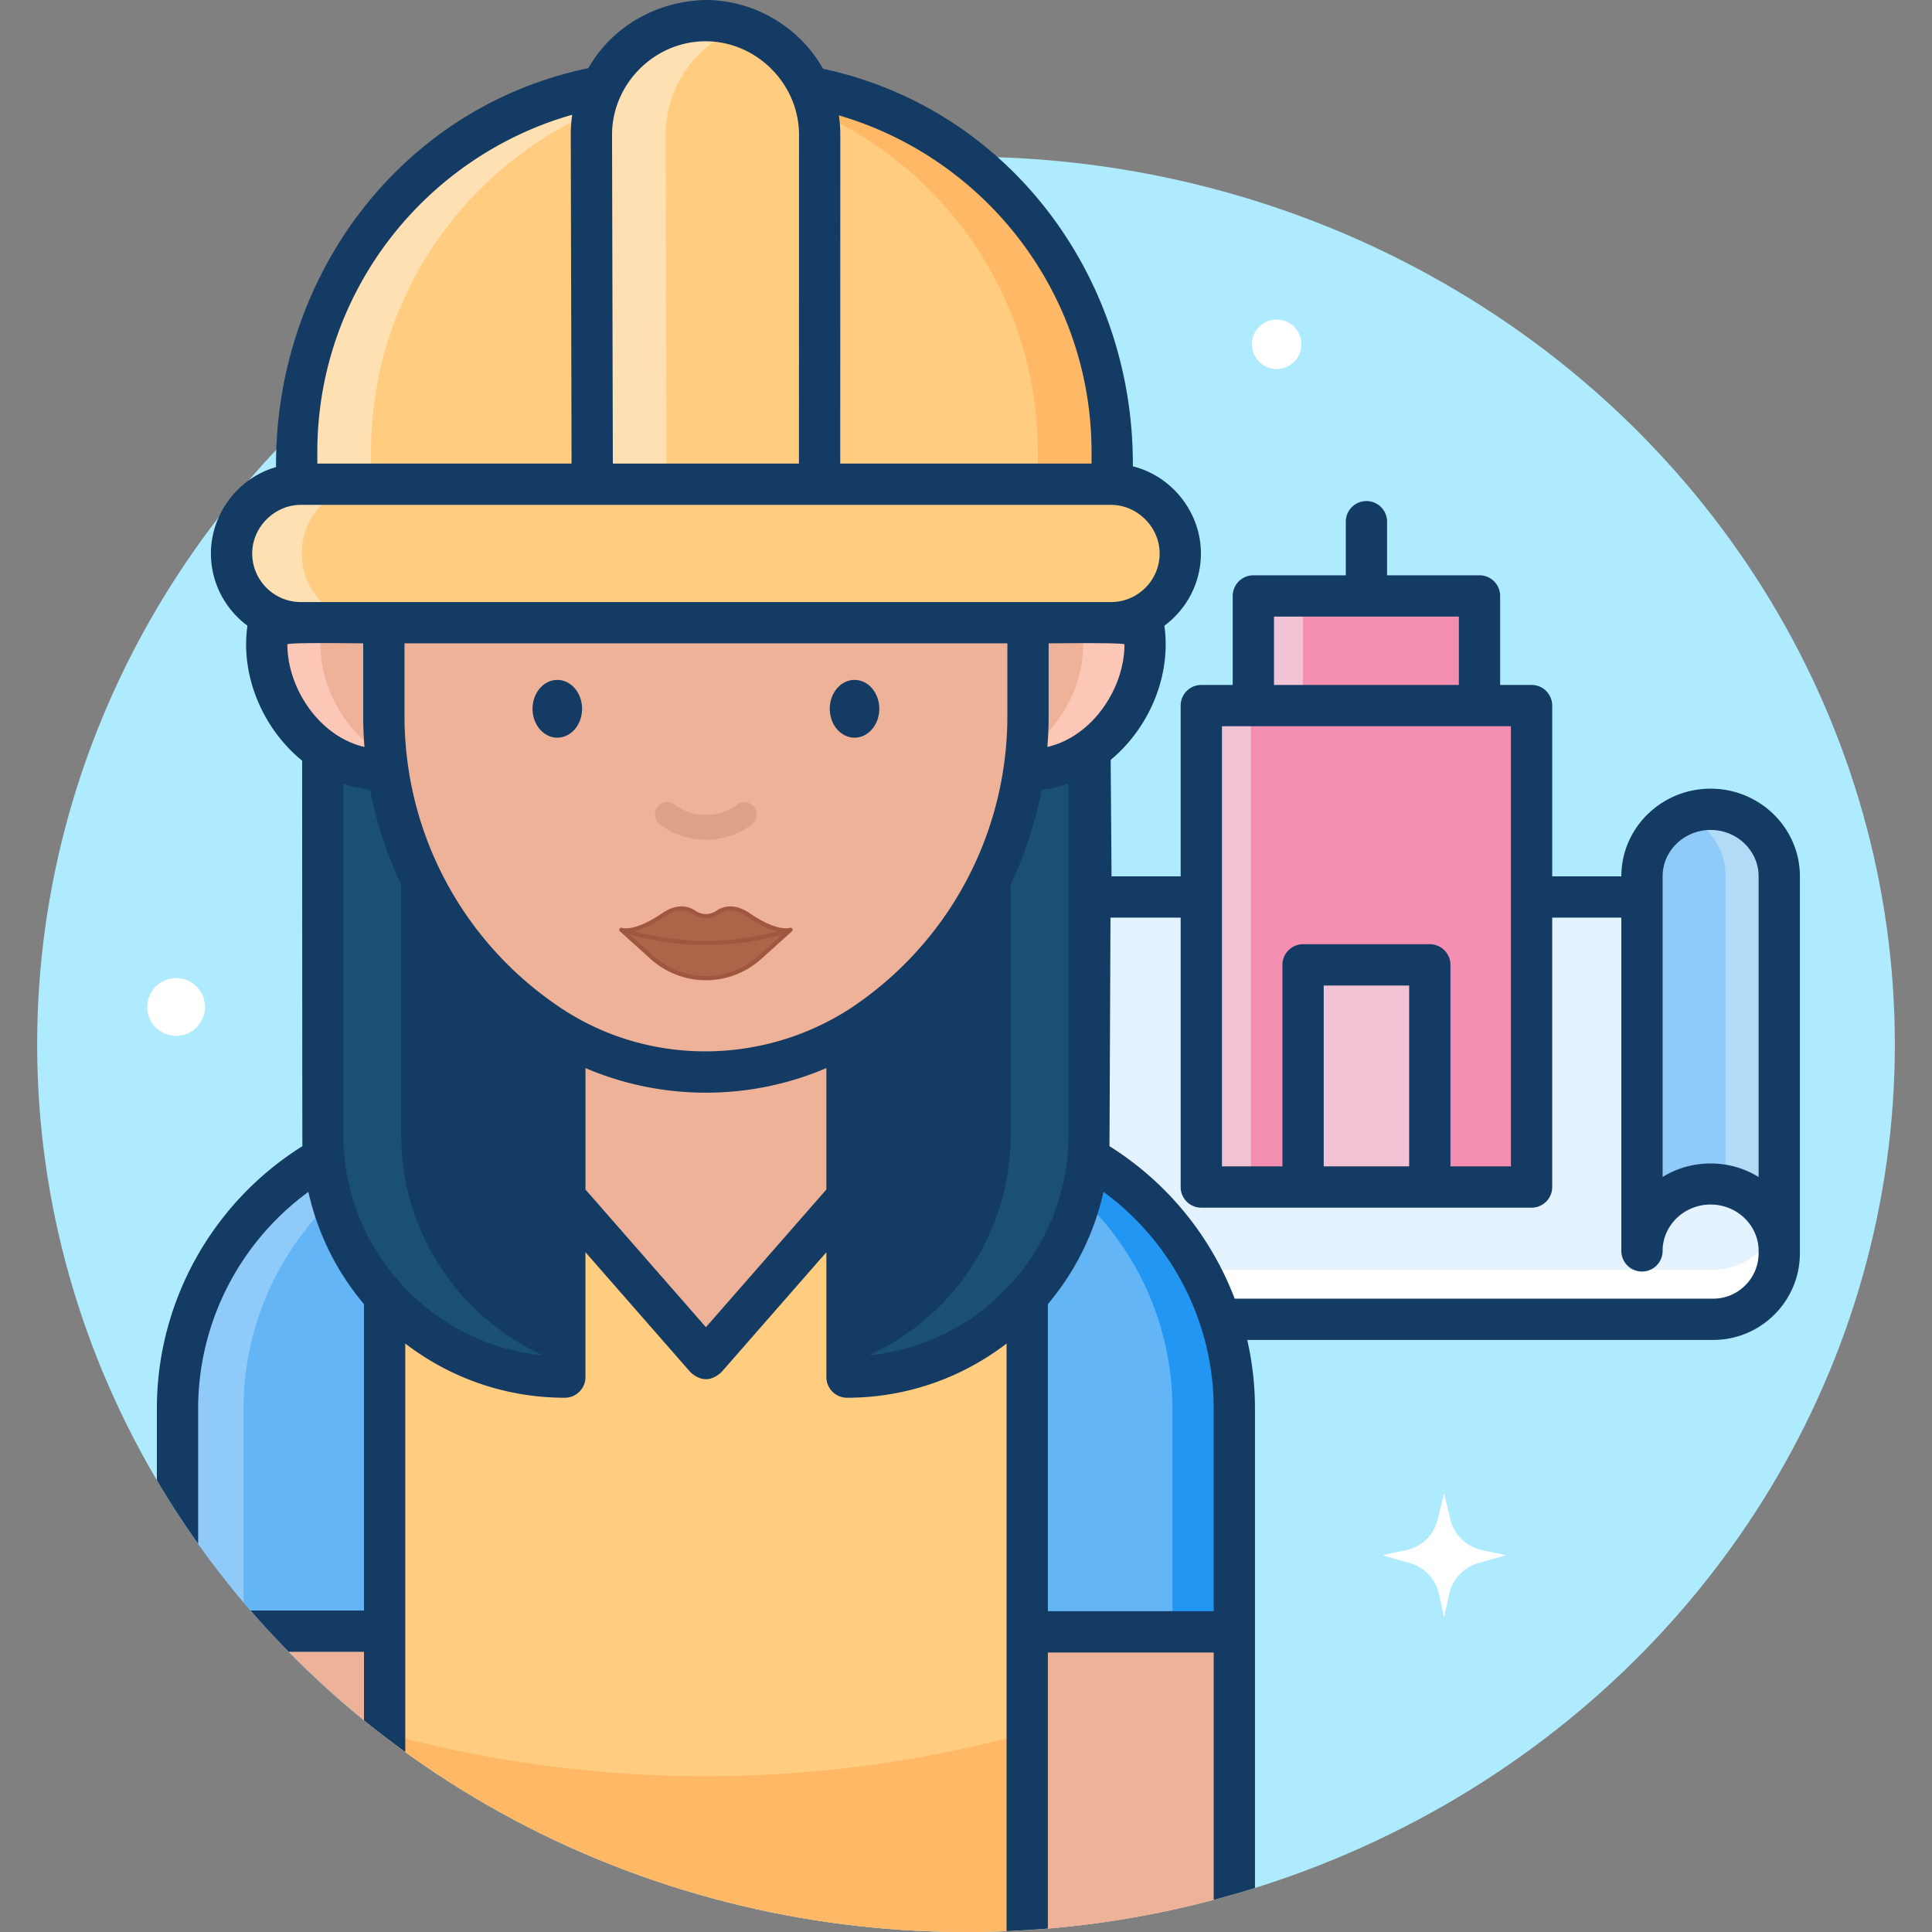
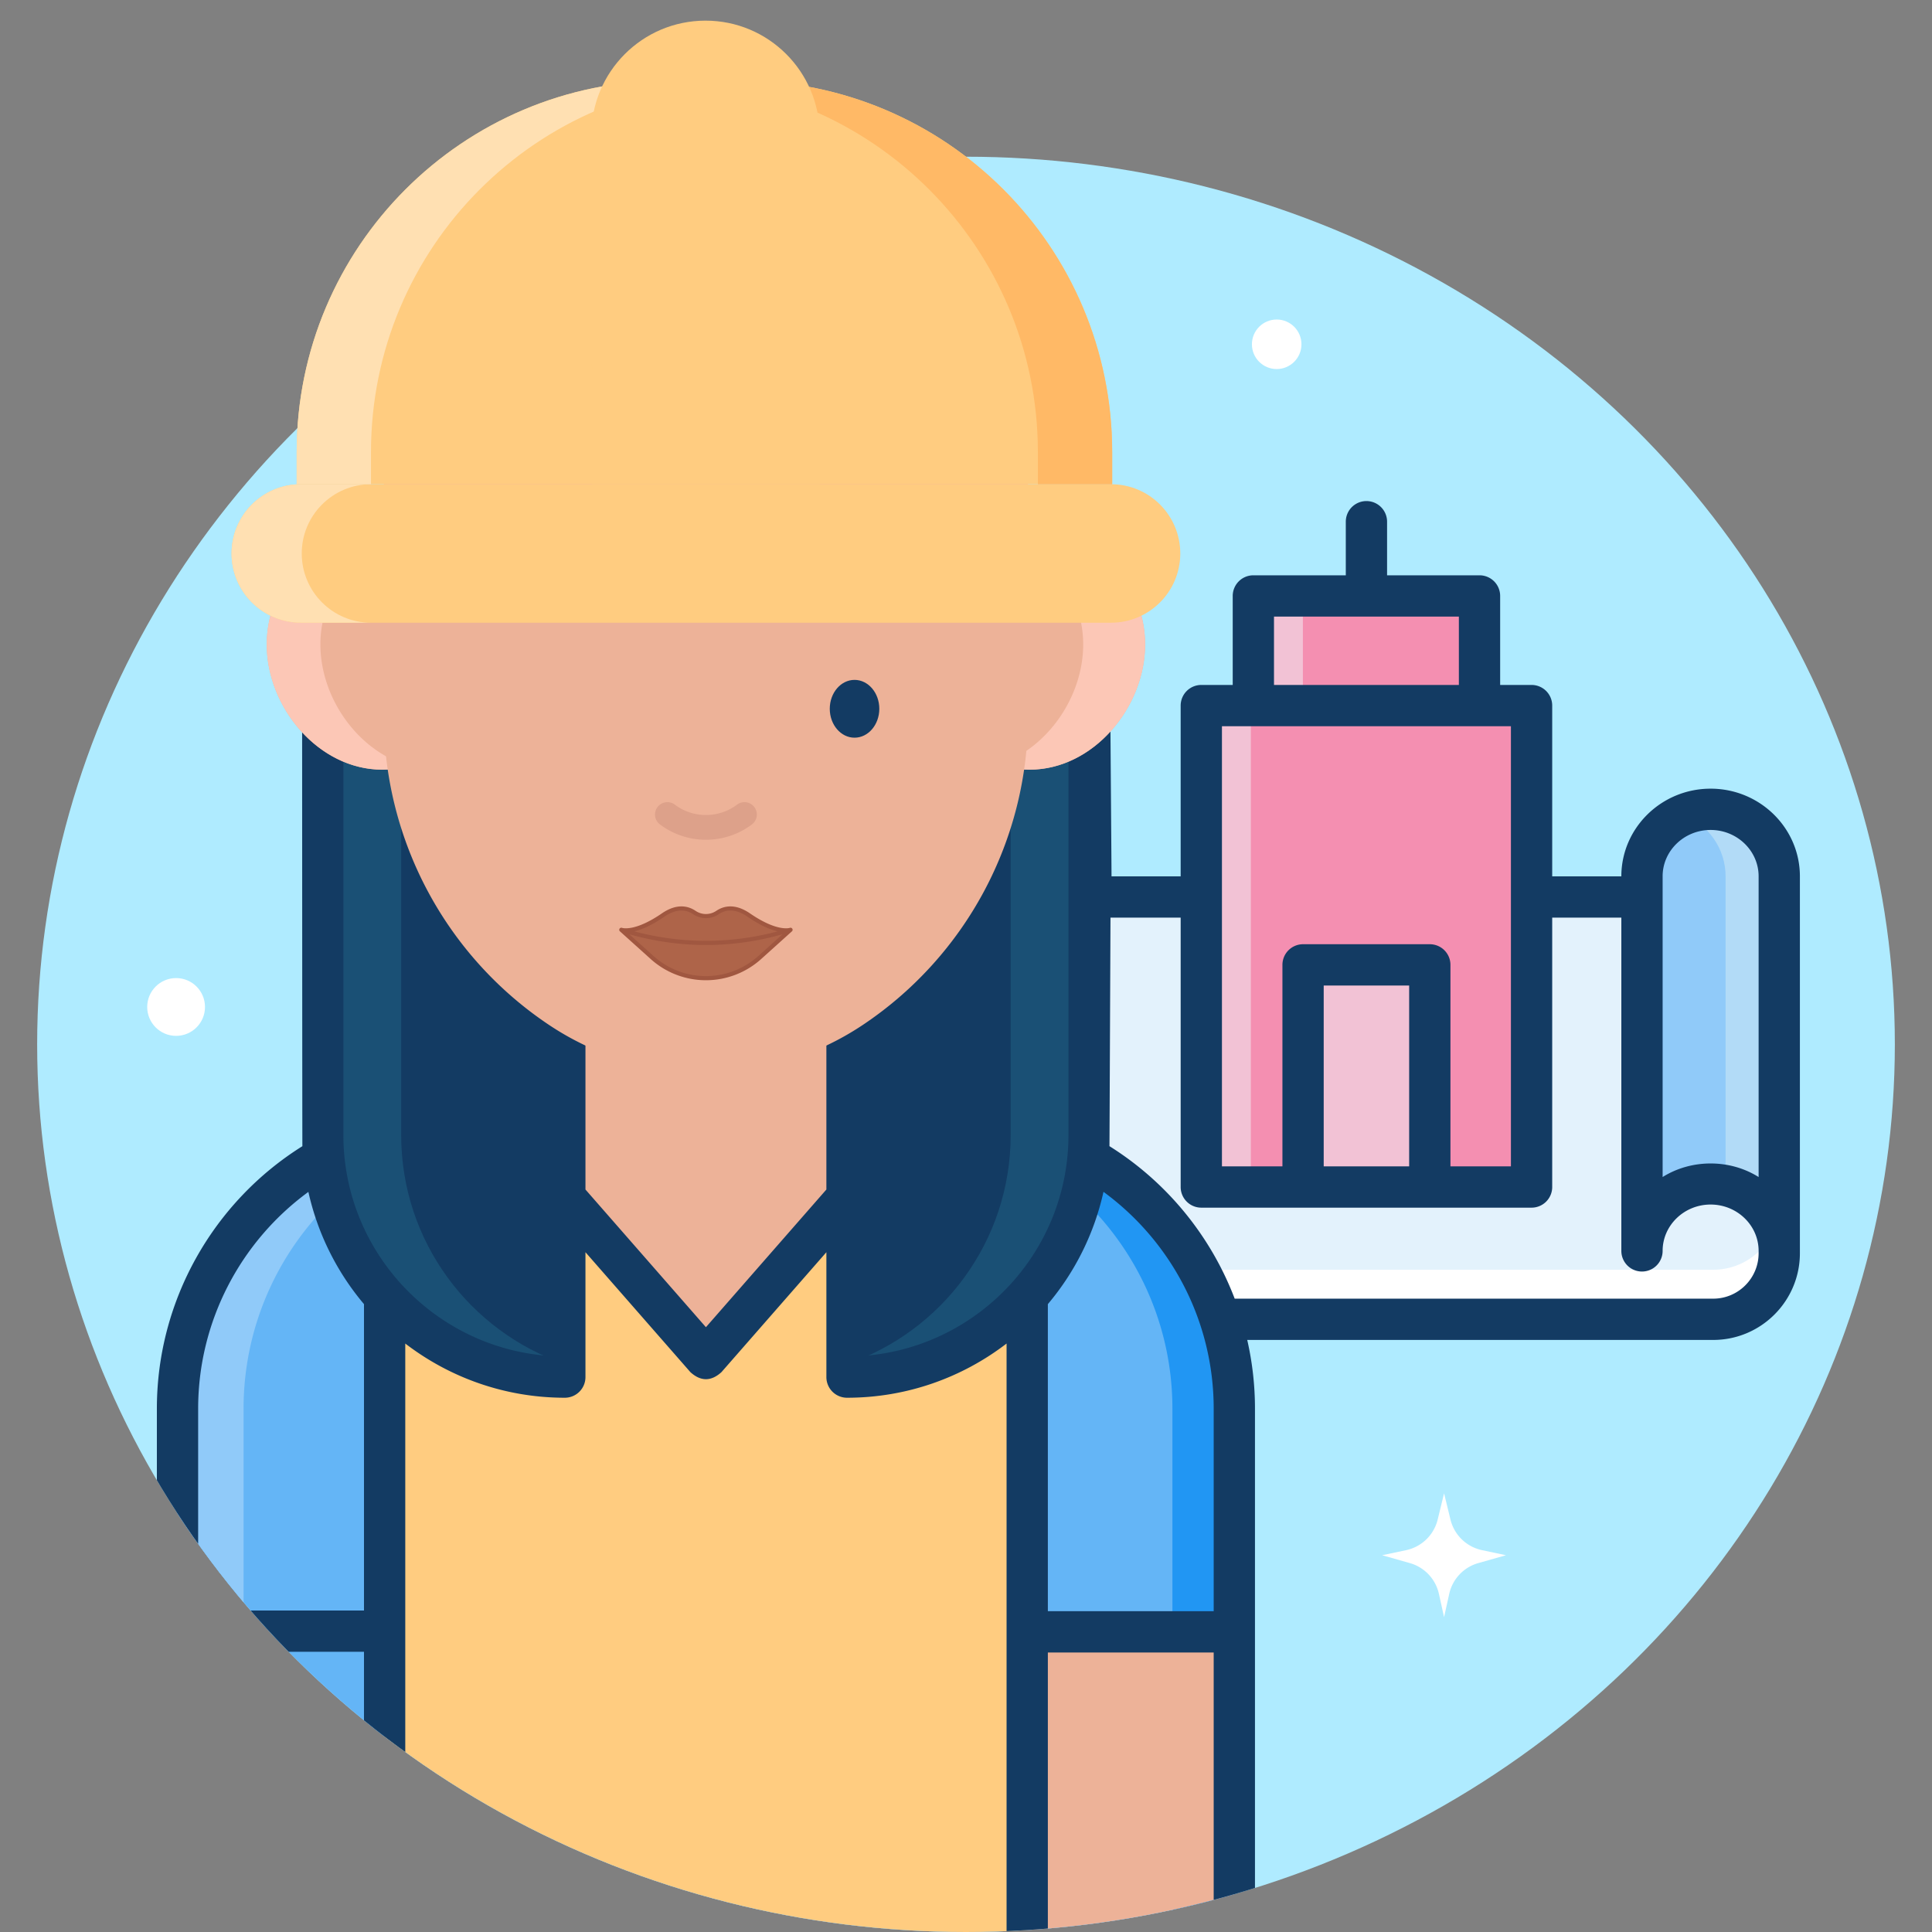
<svg xmlns="http://www.w3.org/2000/svg" xmlns:xlink="http://www.w3.org/1999/xlink" version="1.1" width="512" height="512" x="0" y="0" viewBox="0 0 468 468" style="enable-background:new 0 0 512 512" xml:space="preserve" class="">
  <rect x="0" y="0" width="468" height="468" fill="#808080" stroke="none" />
  <g>
    <defs>
      <clipPath id="b">
        <use xlink:href="#a" />
      </clipPath>
      <ellipse id="a" cx="234" cy="252.981" rx="225" ry="215.019" fill="#afebff" data-original="#000000" class="" />
    </defs>
    <use xlink:href="#a" fill="#cceaff" />
    <g clip-path="url(#b)">
      <path fill="#e3f2fc" d="M431 217.281v86.301c0 8.837-7.163 16-16 16H247c-8.837 0-16-7.163-16-16v-86.301z" data-original="#e3f2fc" />
      <path fill="#ffffff" d="M415 307.58H247c-8.837 0-16-7.164-16-16.001v12.001c0 8.837 7.163 16.001 16 16.001h168c8.836 0 16-7.164 16-16.001v-12.001c0 8.837-7.164 16.001-16 16.001z" data-original="#ffffff" />
      <path fill="#90caf9" d="M414.374 196.045c-9.182 0-16.626 7.265-16.626 16.228v90.739c0-8.962 7.444-16.228 16.626-16.228S431 294.05 431 303.012v-90.739c0-8.963-7.444-16.228-16.626-16.228z" data-original="#90caf9" />
      <path fill="#b2dbf7" d="M414.374 196.045c-2.307 0-4.503.46-6.5 1.289 5.952 2.47 10.126 8.228 10.126 14.939v74.91c7.437 1.617 13 8.084 13 15.829v-90.739c0-8.963-7.444-16.228-16.626-16.228z" data-original="#b2dbf7" />
      <path fill="#90caf9" d="M247.626 196.045c-9.182 0-16.626 7.265-16.626 16.228v90.739c0-8.962 7.444-16.228 16.626-16.228s16.626 7.266 16.626 16.228v-90.739c0-8.963-7.444-16.228-16.626-16.228z" data-original="#90caf9" />
      <path fill="#b2dbf7" d="M244 212.273c0-6.711 4.174-12.469 10.126-14.939a16.917 16.917 0 0 0-6.5-1.289c-9.182 0-16.626 7.265-16.626 16.228v90.739c0-7.745 5.564-14.213 13-15.829z" data-original="#b2dbf7" />
      <path fill="#f48fb1" d="M291 170.918h80v116.621h-80z" data-original="#f48fb1" />
      <path fill="#f2c2d5" d="M291 170.918h12v116.621h-12z" data-original="#f2c2d5" class="" />
      <path fill="#f48fb1" d="M303.609 144.359h54.783v26.559h-54.783z" data-original="#f48fb1" />
      <path fill="#f2c2d5" d="M303.609 144.359h12v26.559h-12zM315.651 233.724h30.698v53.815h-30.698z" data-original="#f2c2d5" class="" />
    </g>
    <g clip-path="url(#b)">
      <path fill="#64b5f6" d="M299 475.001H43V341.218c0-29.729 18.775-56.216 46.826-66.058l10.845-3.805a212.412 212.412 0 0 1 140.658 0l10.845 3.805c28.05 9.842 46.826 36.329 46.826 66.058z" data-original="#64b5f6" />
      <path fill="#2196f3" d="m252.174 275.16-10.845-3.805A212.412 212.412 0 0 0 171 259.375c-2.503 0-5.002.055-7.5.143a212.41 212.41 0 0 1 62.829 11.837l10.845 3.805c28.05 9.842 46.826 36.329 46.826 66.058v133.783h15V341.218c0-29.729-18.775-56.216-46.826-66.058z" data-original="#2196f3" />
      <path fill="#90caf9" d="M59 440.998v-99.78c0-29.729 18.775-56.216 46.826-66.058l10.845-3.805A212.431 212.431 0 0 1 179 259.533c-2.664-.1-5.331-.159-8-.159a212.438 212.438 0 0 0-70.329 11.98l-10.845 3.805C61.775 285.002 43 311.489 43 341.218v133.783h50c-18.778 0-34-15.224-34-34.003z" data-original="#90caf9" />
      <path fill="#ffcc80" d="M241.329 271.354a212.501 212.501 0 0 0-41.25-9.969H141.92a212.356 212.356 0 0 0-41.25 9.969l-7.5 2.632v201.015h155.658V273.986z" data-original="#ffcc80" />
-       <path fill="#ffb966" d="M299 475.001H43v-73.905a295.19 295.19 0 0 0 250.692 2.427l5.308-2.427z" data-original="#ffb966" />
-       <path fill="#edb298" d="M248.829 395.293H299v79.708h-50.171zM93.171 475.001H43v-79.874h50.171zM136 203.44v85.646l35 40.003 35-40.003V203.44z" data-original="#edb298" class="" />
+       <path fill="#edb298" d="M248.829 395.293H299v79.708h-50.171zM93.171 475.001H43h50.171zM136 203.44v85.646l35 40.003 35-40.003V203.44z" data-original="#edb298" class="" />
      <path fill="#133b63" d="M78.18 154.266v120.672c0 32.388 26.254 58.644 58.639 58.644V154.266z" data-original="#133b63" class="" />
      <path fill="#1a5075" d="M97.18 274.938V154.266h-19v120.672c0 32.388 26.254 58.644 58.639 58.644v-3.165c-23.056-7.896-39.639-29.744-39.639-55.479z" data-original="#1a5075" class="" />
      <path fill="#133b63" d="M263.82 154.266v120.672c0 32.388-26.254 58.644-58.639 58.644V154.266z" data-original="#133b63" class="" />
      <path fill="#1a5075" d="M244.82 274.938V154.266h19v120.672c0 32.388-26.254 58.644-58.639 58.644v-3.165c23.056-7.896 39.639-29.744 39.639-55.479z" data-original="#1a5075" class="" />
    </g>
    <path fill="#133b63" d="M414.374 191.045c-11.925 0-21.626 9.523-21.626 21.228v.008H376v-41.363a5 5 0 0 0-5-5h-7.608v-21.559a5 5 0 0 0-5-5H336v-12.983a5 5 0 1 0-10 0v12.983h-22.392a5 5 0 0 0-5 5v21.559H291a5 5 0 0 0-5 5v41.363h-16.748v-.008c0-1.476-.433-58.007-.433-58.007a5 5 0 0 0-5-5H205.18a5 5 0 0 0-5 5v133.878L171 321.496l-29.181-33.352V154.266a5 5 0 0 0-5-5H78.181a5 5 0 0 0-5 5s.031 122.481.069 123.38C51.677 291.152 38 315.037 38 341.218V475a5 5 0 0 0 5 5h256a5 5 0 0 0 5-5V341.218c0-5.681-.646-11.254-1.875-16.637H415c11.579 0 21-9.42 21-21v-91.309c0-11.704-9.701-21.227-21.626-21.227zm-105.766-41.686h44.783v16.559h-44.783zM296 175.918h70v106.621h-14.65v-48.814a5 5 0 0 0-5-5h-30.7a5 5 0 0 0-5 5v48.814H296zm45.35 62.806v43.814h-20.7v-43.814zm-131.169-79.458h48.639v115.672c0 27.894-21.398 50.883-48.639 53.414zm-127 0h48.639v169.085c-27.24-2.531-48.639-25.52-48.639-53.414zM88.171 470H48v-69.875h40.171zm0-79.874H48v-48.908c0-21.093 10.242-40.468 26.701-52.497a63.466 63.466 0 0 0 13.47 27.185zM243.829 470H98.171V325.453c10.723 8.225 24.121 13.129 38.648 13.129a5 5 0 0 0 5-5V303.33l25.418 29.052c2.509 2.277 5.017 2.277 7.525 0l25.418-29.052v30.252a5 5 0 0 0 5 5c14.528 0 27.925-4.904 38.648-13.129V470zM294 470h-40.171v-69.708H294zm0-79.707h-40.171v-74.386a63.469 63.469 0 0 0 13.474-27.202C283.765 300.734 294 320.123 294 341.218zm132-86.711c0 6.065-4.935 11-11 11H299.086c-5.792-15.186-16.416-28.225-30.335-36.94.017-.412.249-55.361.249-55.361h17v65.258a5 5 0 0 0 5 5h80a5 5 0 0 0 5-5v-65.258h16.748v80.731a5 5 0 1 0 10 0c0-6.191 5.216-11.228 11.626-11.228S426 296.821 426 303.012zm0-18.462c-6.972-4.381-16.277-4.382-23.252 0v-72.847c0-6.191 5.216-11.228 11.626-11.228S426 206.082 426 212.273z" clip-path="url(#b)" data-original="#133b63" class="" />
    <path fill="#edb298" d="M277.386 156.108c0 15.229-12.534 30.331-27.996 30.331s-27.996-12.345-27.996-27.574 12.534-30.331 27.996-30.331 27.996 12.346 27.996 27.574z" data-original="#edb298" class="" />
    <path fill="#fcc7b6" d="M262.386 156.108c0-12.547-8.512-23.13-20.157-26.47a23.988 23.988 0 0 1 7.16-1.104c15.462 0 27.996 12.345 27.996 27.574s-12.534 30.331-27.996 30.331c-2.723 0-5.351-.39-7.84-1.104 11.994-3.738 20.837-16.436 20.837-29.227z" data-original="#fcc7b6" />
    <path fill="#edb298" d="M120.606 158.866c0 15.229-12.534 27.574-27.996 27.574s-27.996-15.103-27.996-30.331 12.534-27.574 27.996-27.574 27.996 15.102 27.996 30.331z" data-original="#edb298" class="" />
    <path fill="#fcc7b6" d="M92.61 128.534c2.126 0 4.194.295 6.184.827-12.167 2.998-21.181 13.834-21.181 26.747 0 13.135 9.327 26.166 21.812 29.504a28.436 28.436 0 0 1-6.816.827c-15.462 0-27.996-15.103-27.996-30.331.001-15.228 12.535-27.574 27.997-27.574z" data-original="#fcc7b6" />
    <path fill="#edb298" d="M208.973 248.296c-22.992 15.342-52.955 15.342-75.946 0a90.008 90.008 0 0 1-40.047-74.871V77.399h156.041v96.026a90.01 90.01 0 0 1-40.048 74.871z" data-original="#edb298" class="" />
    <path fill="#dda18a" d="M170.999 203.418a18.45 18.45 0 0 1-11.023-3.627l-.101-.076a2.999 2.999 0 1 1 3.584-4.811l.1.074c4.418 3.287 10.572 3.262 14.965-.061a2.999 2.999 0 1 1 3.619 4.785c-3.274 2.477-7.208 3.716-11.144 3.716z" data-original="#dda18a" />
    <ellipse cx="207" cy="171.694" fill="#133b63" rx="6" ry="7.001" data-original="#133b63" class="" />
-     <ellipse cx="135" cy="171.694" fill="#133b63" rx="6" ry="7.001" data-original="#133b63" class="" />
    <path fill="#ae6449" d="M181.396 221.671c-3.354-2.304-5.881-1.786-7.604-.622a4.983 4.983 0 0 1-5.584 0c-1.723-1.164-4.25-1.683-7.604.622-6.995 4.807-10.104 3.557-10.104 3.557l7.422 6.683c7.414 6.675 18.742 6.675 26.155 0l7.422-6.683c.001.001-3.108 1.25-10.103-3.557z" data-original="#ae6449" />
    <path fill="#a05740" d="M191.924 224.964a.499.499 0 0 0-.61-.199c-.029.011-3.047 1.022-9.635-3.505-3.728-2.561-6.498-1.752-8.167-.624a4.463 4.463 0 0 1-5.023 0c-1.67-1.128-4.442-1.936-8.167.624-6.609 4.542-9.612 3.513-9.635 3.505a.5.5 0 0 0-.521.835l7.422 6.683a19.997 19.997 0 0 0 26.826 0l7.422-6.683a.5.5 0 0 0 .088-.636zm-31.036-2.881c2.621-1.8 4.99-2.006 7.04-.62a5.46 5.46 0 0 0 6.145 0c2.054-1.387 4.421-1.179 7.04.62 3.155 2.169 5.552 3.127 7.266 3.526a66.977 66.977 0 0 1-34.743-.003c1.713-.401 4.104-1.359 7.252-3.523zm22.855 9.457a19.002 19.002 0 0 1-25.486 0l-5.807-5.228c6.092 1.722 12.319 2.602 18.55 2.602 6.232 0 12.459-.882 18.552-2.604z" data-original="#a05740" class="" />
    <path fill="#ffcc80" d="M269.136 150.843H72.864c-9.226 0-16.72-7.453-16.771-16.68-.052-9.299 7.472-16.865 16.771-16.865h196.272c9.299 0 16.822 7.566 16.771 16.865-.052 9.227-7.545 16.68-16.771 16.68z" data-original="#ffcc80" />
    <path fill="#ffe0b2" d="M73.094 134.163c-.052-9.299 7.472-16.865 16.771-16.865h-17c-9.299 0-16.822 7.566-16.771 16.865.051 9.227 7.545 16.68 16.771 16.68h17c-9.227 0-16.72-7.453-16.771-16.68z" data-original="#ffe0b2" class="" />
    <path fill="#ffcc80" d="M179.412 19.517h-17.546c-49.706 0-90 40.294-90 90v7.781h197.546v-7.781c0-49.706-40.294-90-90-90z" data-original="#ffcc80" />
    <path fill="#ffb966" d="M179.412 19.517h-17.546c-.076 0-.151.003-.227.003 49.601.123 89.773 40.371 89.773 90.005v7.774h18v-7.774c0-49.71-40.294-90.008-90-90.008z" data-original="#ffb966" />
    <path fill="#ffe0b2" d="M179.639 19.52c-.076 0-.151-.003-.227-.003h-17.546c-49.706 0-90 40.298-90 90.008v7.774h18v-7.774c.001-49.635 40.173-89.883 89.773-90.005z" data-original="#ffe0b2" class="" />
    <path fill="#ffcc80" d="m143.257 32.717.209 84.582h55.068l.015-84.645c.003-15.287-12.4-27.676-27.686-27.653-15.279.021-27.643 12.435-27.606 27.716z" data-original="#ffcc80" />
-     <path fill="#ffe0b2" d="M179.904 6.507A27.577 27.577 0 0 0 170.863 5c-15.279.022-27.643 12.436-27.606 27.716l.208 84.582h18l-.208-84.582c-.029-12.142 7.775-22.467 18.647-26.209z" data-original="#ffe0b2" class="" />
-     <path fill="#133b63" d="M290.906 134.191c.055-9.909-6.881-18.841-16.494-21.226.299-45.541-29.689-86.57-75.042-96.309C193.617 6.45 182.619 0 170.904 0c-11.676.26-22.55 6.276-28.389 16.517-45.785 9.515-75.931 50.79-75.649 96.629-9.254 2.638-15.826 11.415-15.772 21.045.039 7.109 3.519 13.428 8.847 17.378-2.612 18.213 11.003 37.744 29.724 39.709 4.719 24.783 19.155 46.875 40.586 61.177 24.443 16.31 57.054 16.311 81.498 0 21.432-14.302 35.867-36.394 40.586-61.177 18.723-1.965 32.324-21.492 29.716-39.703 5.333-3.95 8.816-10.271 8.855-17.384zm-26.494-24.674v2.782h-60.877l.015-79.645c0-1.589-.115-3.159-.337-4.704 35.315 10.321 61.199 42.961 61.199 81.567zM148.258 32.704c-.03-12.355 10.256-22.686 22.612-22.704 12.361-.031 22.682 10.299 22.68 22.652l-.015 79.646h-45.082zm-71.392 76.813c0-38.805 26.153-71.583 61.75-81.723a33.108 33.108 0 0 0-.358 4.935l.196 79.569H76.866zm-7.253 46.591c0-.528 16.539-.265 18.366-.265v17.582c0 2.522.11 5.027.306 7.516-10.932-2.515-18.672-14.227-18.672-24.833zm3.251-10.265c-6.455 0-11.735-5.252-11.771-11.708-.036-6.388 5.368-11.837 11.771-11.837h196.271c6.389 0 11.806 5.435 11.771 11.838-.035 6.455-5.315 11.707-11.771 11.707zm171.157 27.582c0 28.474-14.139 54.908-37.822 70.712-21.266 13.93-49.147 14.179-70.396 0-23.684-15.804-37.822-42.238-37.822-70.712v-17.582h146.041v17.582zm28.366-17.317c0 10.606-7.74 22.317-18.673 24.832.196-2.488.306-4.994.306-7.516v-17.582c1.672.001 18.367-.221 18.367.266z" data-original="#133b63" class="" />
    <path fill="#ffffff" d="m358.996 375.503 5.81 1.231-6.719 1.906a10 10 0 0 0-7.035 7.462l-1.246 5.634-1.246-5.634a10 10 0 0 0-7.035-7.462l-6.719-1.906 5.81-1.231a10 10 0 0 0 7.643-7.417l1.547-6.353 1.547 6.353a10.002 10.002 0 0 0 7.643 7.417z" data-original="#ffffff" />
    <circle cx="42.658" cy="243.924" r="7" fill="#ffffff" data-original="#ffffff" />
    <circle cx="309.259" cy="83.399" r="6" fill="#ffffff" data-original="#ffffff" />
  </g>
</svg>